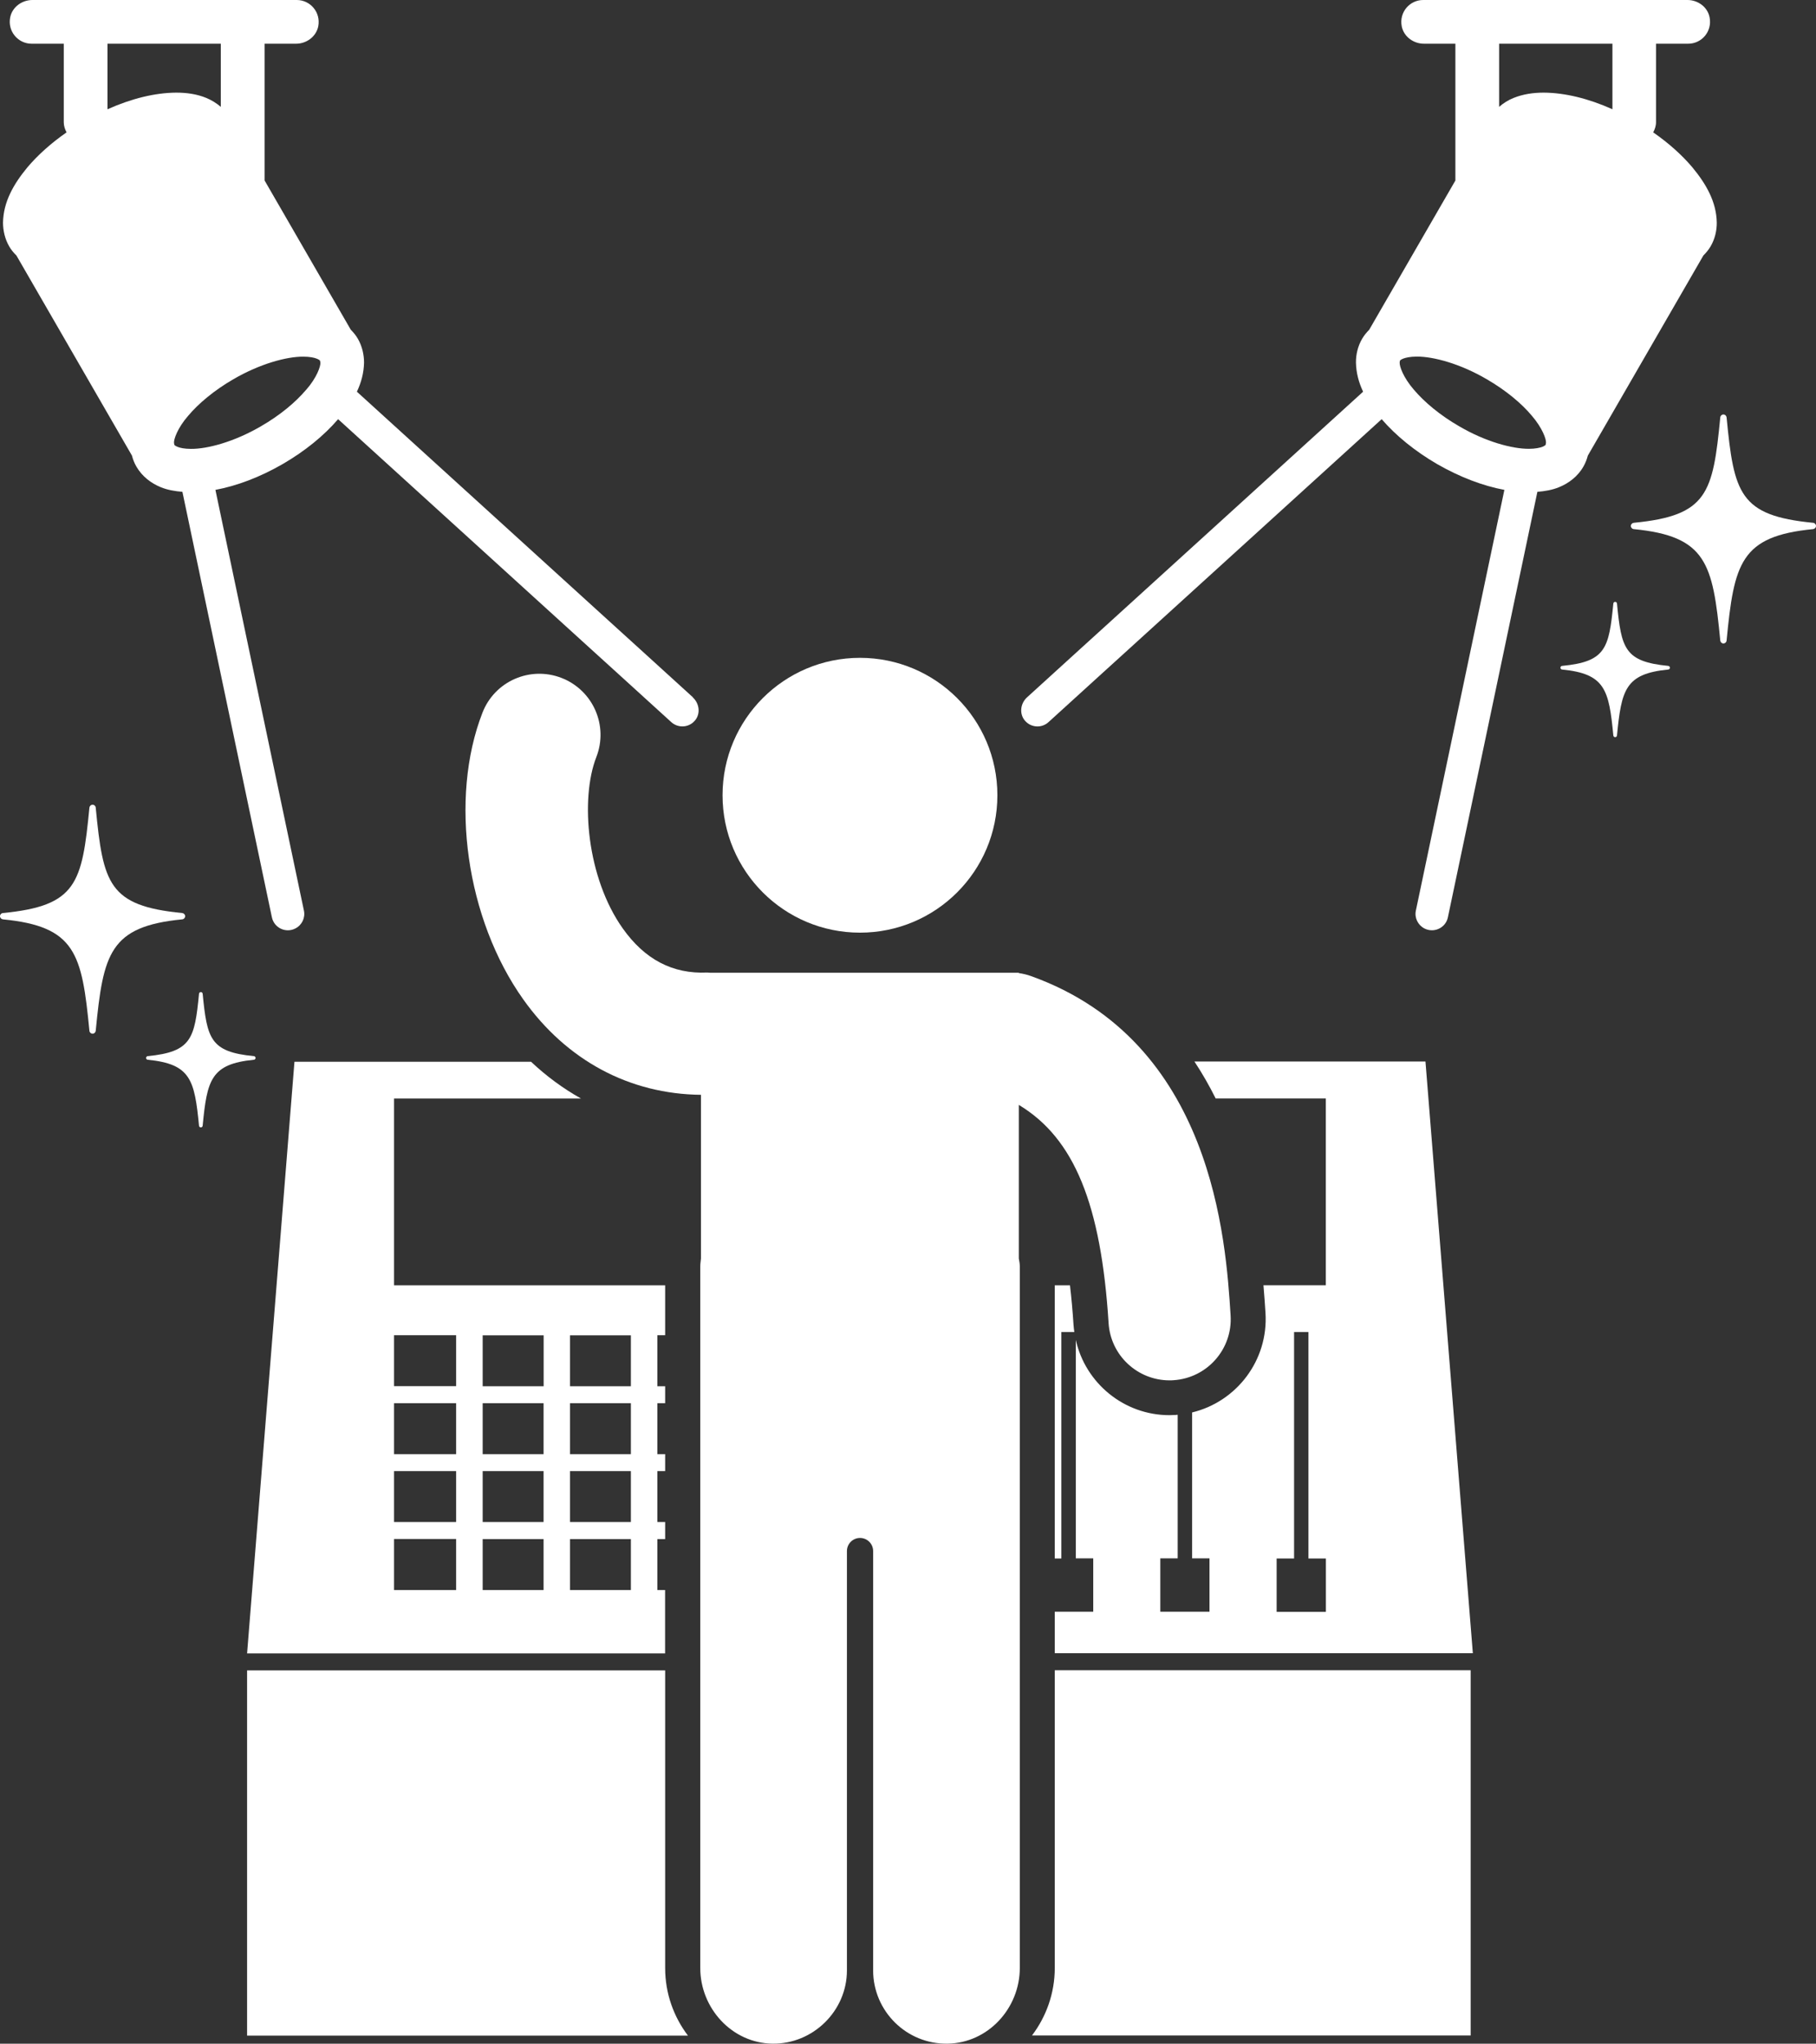
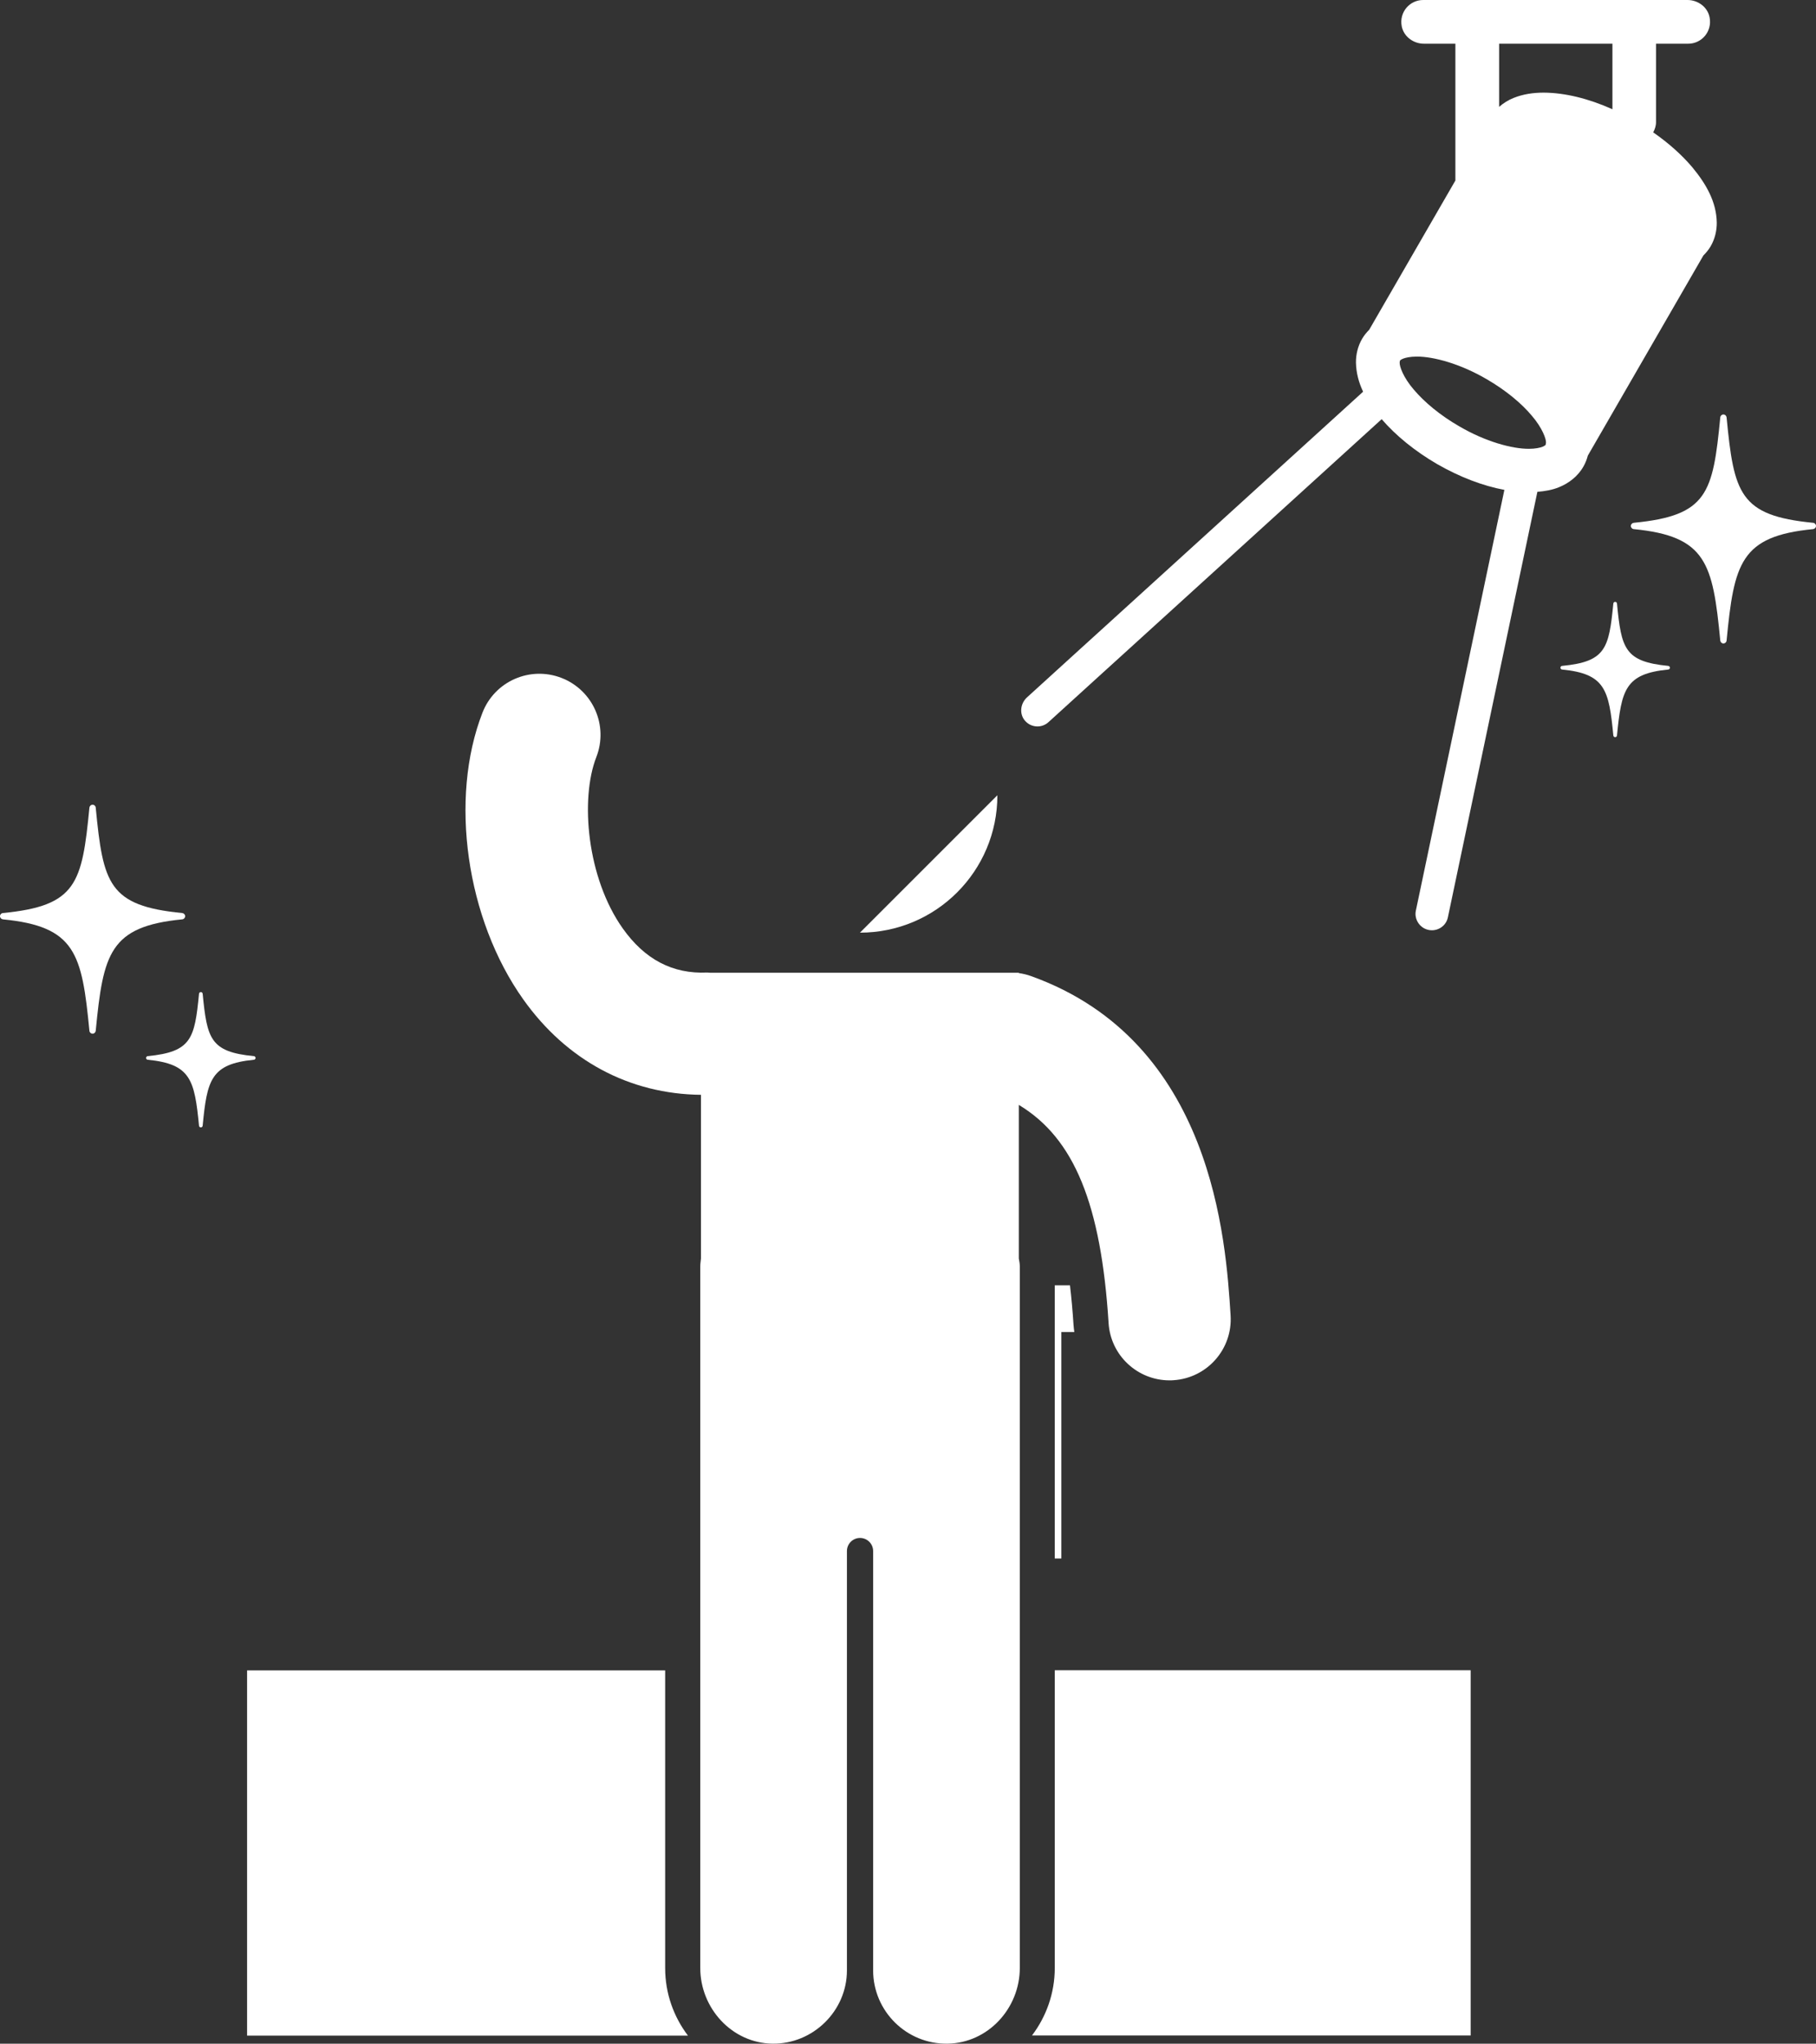
<svg xmlns="http://www.w3.org/2000/svg" id="_レイヤー_2" data-name="レイヤー 2" viewBox="0 0 259.15 291.66">
  <rect x="0" y="0" width="259.15" height="291.66" fill="#333333" stroke="none" />
  <defs>
    <style>
      .cls-1 {
        fill: #fff;
        stroke-width: 0px;
      }
    </style>
  </defs>
  <g id="_リクルート" data-name="リクルート">
    <g>
-       <path class="cls-1" d="M122.72,133.1c10.83,0,19.61-8.78,19.61-19.61s-8.78-19.61-19.61-19.61-19.61,8.78-19.61,19.61,8.78,19.61,19.61,19.61Z" />
+       <path class="cls-1" d="M122.72,133.1c10.83,0,19.61-8.78,19.61-19.61Z" />
      <g>
        <path class="cls-1" d="M150.52,238.37v42.47c0,3.62-1.22,6.96-3.25,9.64h62.6v-52.12h-59.35Z" />
        <path class="cls-1" d="M94.92,280.85v-42.47h-59.66v52.12h62.91c-2.03-2.68-3.25-6.02-3.25-9.64Z" />
      </g>
      <path class="cls-1" d="M100.03,156.23v23.37c-.03.38-.1.73-.1,1.12v100.12c0,5.77,4.53,10.73,10.3,10.81s10.63-4.65,10.63-10.46v-59.84c0-1.03.84-1.87,1.87-1.87h0c1.03,0,1.87.84,1.87,1.87v59.84c0,5.81,4.76,10.56,10.63,10.46,5.77-.09,10.3-5.04,10.3-10.81v-55.47s0-3.14,0-3.14v-41.51c0-.38-.07-.73-.14-1.12v-21.92c7.93,4.77,11.74,14.22,12.81,31.14.29,4.62,4.13,8.17,8.7,8.17.18,0,.37,0,.56-.02,4.81-.31,8.46-4.45,8.15-9.26-.68-10.69-2.49-39.09-28.47-48.41-.58-.21-1.17-.35-1.75-.43v-.05h-1.2c-.2,0-.4-.01-.6,0h-42.24c-.14,0-.27-.03-.41-.03-4.97.23-8.93-1.88-12.06-6.28-5.14-7.24-6.11-18.5-3.78-24.47,1.75-4.49-.47-9.54-4.96-11.29-4.5-1.75-9.55.47-11.29,4.96-4.77,12.24-2.33,29.45,5.82,40.91,6.21,8.74,15.18,13.52,25.38,13.62Z" />
-       <path class="cls-1" d="M98.89,99.52c-2.39-2.18-4.87-4.43-7.45-6.78,0,0,0,0,0,0l-3.48-3.16c-10.7-9.74-22.97-20.89-37.03-33.68.62-1.31.99-2.68,1.02-4.16,0-1.13-.27-2.33-.88-3.39h0c-.28-.49-.63-.91-1.01-1.29l-12.3-21.3V6.24h4.48c1.51,0,2.89-1.02,3.18-2.5C45.79,1.74,44.27,0,42.35,0H4.63C3.12,0,1.73,1.02,1.45,2.5c-.38,1.99,1.14,3.74,3.06,3.74h4.59v11.21c0,.53.17,1.01.4,1.44-2.2,1.53-4.09,3.22-5.58,4.98-2.01,2.43-3.44,4.96-3.49,7.9,0,1.13.27,2.33.88,3.39.28.49.64.92,1.03,1.3l16.49,28.56c.14.54.34,1.07.63,1.56.81,1.41,2.11,2.39,3.46,2.94.99.41,2.04.58,3.11.67,5.02,23.88,10.87,51.7,12.77,60.72.32,1.51,1.98,2.3,3.35,1.59h0c.94-.48,1.44-1.52,1.22-2.55-1.55-7.38-7.73-36.78-12.63-60.04,3.06-.57,6.32-1.8,9.56-3.66,3.23-1.87,5.93-4.08,7.95-6.43,13.7,12.46,25.7,23.38,36.2,32.92l3.48,3.16c2.73,2.48,5.35,4.86,7.87,7.16,1.01.91,2.6.79,3.45-.33.74-.98.52-2.38-.39-3.21ZM15.34,15.59V6.24h16.17v9.01c-.63-.54-1.34-.97-2.06-1.27-1.36-.56-2.81-.76-4.31-.76-3.02.02-6.37.84-9.79,2.37ZM43.69,55.62c-1.47,1.75-3.73,3.65-6.48,5.23-3.73,2.17-7.55,3.23-9.96,3.21-.9,0-1.58-.14-1.94-.3-.38-.16-.41-.26-.43-.28l-.05-.27c-.05-.51.51-2.14,2.02-3.87,1.47-1.75,3.73-3.65,6.47-5.23,3.73-2.17,7.55-3.23,9.97-3.21.9,0,1.58.14,1.95.3.38.16.41.26.43.28h0l.05.27c.05.51-.51,2.14-2.02,3.87Z" />
      <path class="cls-1" d="M146.17,102.73c.85,1.12,2.44,1.25,3.45.33,2.52-2.29,5.14-4.67,7.87-7.16l3.48-3.16c10.49-9.54,22.5-20.46,36.2-32.92,2.02,2.34,4.73,4.56,7.95,6.43,3.25,1.86,6.51,3.09,9.56,3.66-4.89,23.27-11.08,52.66-12.63,60.04-.22,1.03.29,2.07,1.22,2.55h0c1.37.7,3.04-.08,3.35-1.59,1.9-9.02,7.75-36.84,12.77-60.72,1.07-.09,2.12-.26,3.11-.67,1.35-.55,2.66-1.52,3.46-2.94.29-.5.49-1.03.63-1.56l16.49-28.56c.39-.39.74-.81,1.03-1.3.62-1.06.89-2.26.88-3.39-.05-2.94-1.48-5.47-3.49-7.9-1.49-1.76-3.38-3.45-5.58-4.98.23-.44.4-.91.4-1.44V6.24h4.59c1.92,0,3.44-1.74,3.06-3.74C243.7,1.02,242.32,0,240.81,0h-37.72c-1.92,0-3.44,1.74-3.06,3.74.28,1.48,1.67,2.5,3.18,2.5h4.48s0,19.52,0,19.52l-12.3,21.3c-.38.39-.73.8-1.01,1.29h0c-.62,1.06-.89,2.26-.88,3.39.03,1.48.4,2.85,1.02,4.16-14.06,12.79-26.33,23.94-37.03,33.68l-3.48,3.16s0,0,0,0c-2.58,2.35-5.06,4.6-7.45,6.78-.91.83-1.12,2.23-.39,3.21ZM220.3,13.22c-1.5,0-2.95.21-4.31.76-.73.29-1.43.72-2.06,1.27V6.24h16.17v9.35c-3.42-1.53-6.77-2.35-9.79-2.37ZM199.73,51.74l.05-.27h0s.05-.12.43-.28c.37-.15,1.05-.3,1.95-.3,2.41-.02,6.24,1.03,9.97,3.21,2.74,1.58,5,3.47,6.47,5.23,1.5,1.74,2.07,3.36,2.02,3.87l-.05.27s-.05.12-.43.28c-.37.15-1.04.3-1.94.3-2.41.02-6.24-1.03-9.96-3.21-2.75-1.58-5-3.48-6.48-5.23-1.51-1.74-2.07-3.36-2.02-3.87Z" />
      <g>
-         <path class="cls-1" d="M173.46,156.76h15.74v26.66h-8.9c.13,1.52.22,2.86.29,3.95.43,6.75-4.12,12.67-10.47,14.2v20.82h2.48v7.62h-7.02v-7.62h2.48v-20.49c-.1,0-.19.03-.29.03-.3.02-.59.03-.88.03-6.49,0-12-4.57-13.37-10.74v31.17h2.49v7.62h-5.49v5.92h59.66s-6.76-84.44-6.76-84.44h-32.97c1.13,1.71,2.13,3.47,3.02,5.25ZM189.21,230.03h-7.03v-7.62h2.49v-32.32h2.05v32.32h2.49v7.62Z" />
        <path class="cls-1" d="M150.52,222.41h.94v-32.32h1.85c-.04-.32-.09-.63-.11-.96-.13-2.03-.3-3.92-.51-5.7h-2.17v38.98Z" />
-         <path class="cls-1" d="M94.92,226.91h-1.11v-7.27h1.11v-2.43h-1.11v-7.27h1.11v-2.42h-1.11v-7.27h1.11v-2.42h-1.11v-2.46s0,0,0,0v-4.82h1.11v-7.12h-38.69v-26.66h26.68c-2.55-1.43-4.93-3.18-7.13-5.25h-33.76l-6.76,84.44h13.16s19.81,0,19.81,0h0s26.68,0,26.68,0v-9.04ZM65.09,226.91h-8.86v-7.28h4.99s3.87,0,3.87,0v7.27ZM65.09,211.42v5.79h-8.86v-7.27h8.86v1.47ZM65.09,207.52h-8.86v-7.27h4.99s.36,0,.36,0h3.51v7.27ZM65.09,191.01v6.81h-8.86v-7.27h8.86v.46ZM77.57,226.91h-8.69v-7.27h8.69v7.27ZM77.57,217.21h-8.69v-7.27h8.69v7.27ZM77.57,200.54v6.98h-8.69v-7.27h7.26s0,0,0,0h1.43v.3ZM77.57,197.83h-8.69v-1.34s0,0,0,0v-5.93h8.7v7.27ZM90.03,226.91h-8.69v-7.27h8.69v7.27ZM90.03,217.21h-8.69v-7.27h8.69v7.27ZM90.03,207.52h-8.69v-7.27h4.04s0,0,0,0h4.65v7.27ZM90.03,197.83h-8.69v-7.27h8.69v7.27Z" />
      </g>
      <g>
        <path class="cls-1" d="M.41,131.2c10.38,1.01,11.28,4.87,12.35,15.91.02.23.22.41.45.41s.42-.18.45-.41c1.07-11.03,1.97-14.9,12.35-15.91.23-.02.41-.22.41-.45s-.18-.42-.41-.45c-10.53-1.02-11.3-4.2-12.35-15.05-.02-.23-.22-.41-.45-.41s-.42.18-.45.41c-1.05,10.85-1.83,14.03-12.35,15.05-.23.02-.41.22-.41.45s.18.42.41.45Z" />
        <path class="cls-1" d="M28.92,141.82c-.01-.14-.13-.24-.26-.24s-.25.1-.26.24c-.62,6.42-1.08,8.29-7.31,8.9-.14.01-.24.13-.24.26s.1.25.24.26c6.14.6,6.67,2.88,7.31,9.41.01.14.13.24.26.24s.25-.1.26-.24c.63-6.52,1.16-8.81,7.31-9.41.14-.01.24-.13.24-.26s-.1-.25-.24-.26c-6.23-.6-6.68-2.48-7.31-8.9Z" />
      </g>
      <g>
        <path class="cls-1" d="M258.74,75.51c-10.38,1.01-11.28,4.87-12.35,15.91-.02.23-.22.41-.45.41s-.42-.18-.45-.41c-1.07-11.03-1.97-14.9-12.35-15.91-.23-.02-.41-.22-.41-.45s.18-.42.41-.45c10.53-1.02,11.3-4.2,12.35-15.05.02-.23.22-.41.45-.41s.42.18.45.41c1.05,10.85,1.83,14.03,12.35,15.05.23.02.41.22.41.45,0,.23-.18.42-.41.45Z" />
        <path class="cls-1" d="M230.23,86.13c.01-.14.13-.24.26-.24s.25.1.26.24c.62,6.42,1.08,8.29,7.31,8.9.14.01.24.13.24.26,0,.14-.1.25-.24.26-6.14.6-6.67,2.88-7.31,9.41-.01.14-.13.24-.26.24s-.25-.1-.26-.24c-.63-6.52-1.16-8.81-7.31-9.41-.14-.01-.24-.13-.24-.26,0-.14.1-.25.24-.26,6.23-.6,6.68-2.48,7.31-8.9Z" />
      </g>
    </g>
  </g>
</svg>